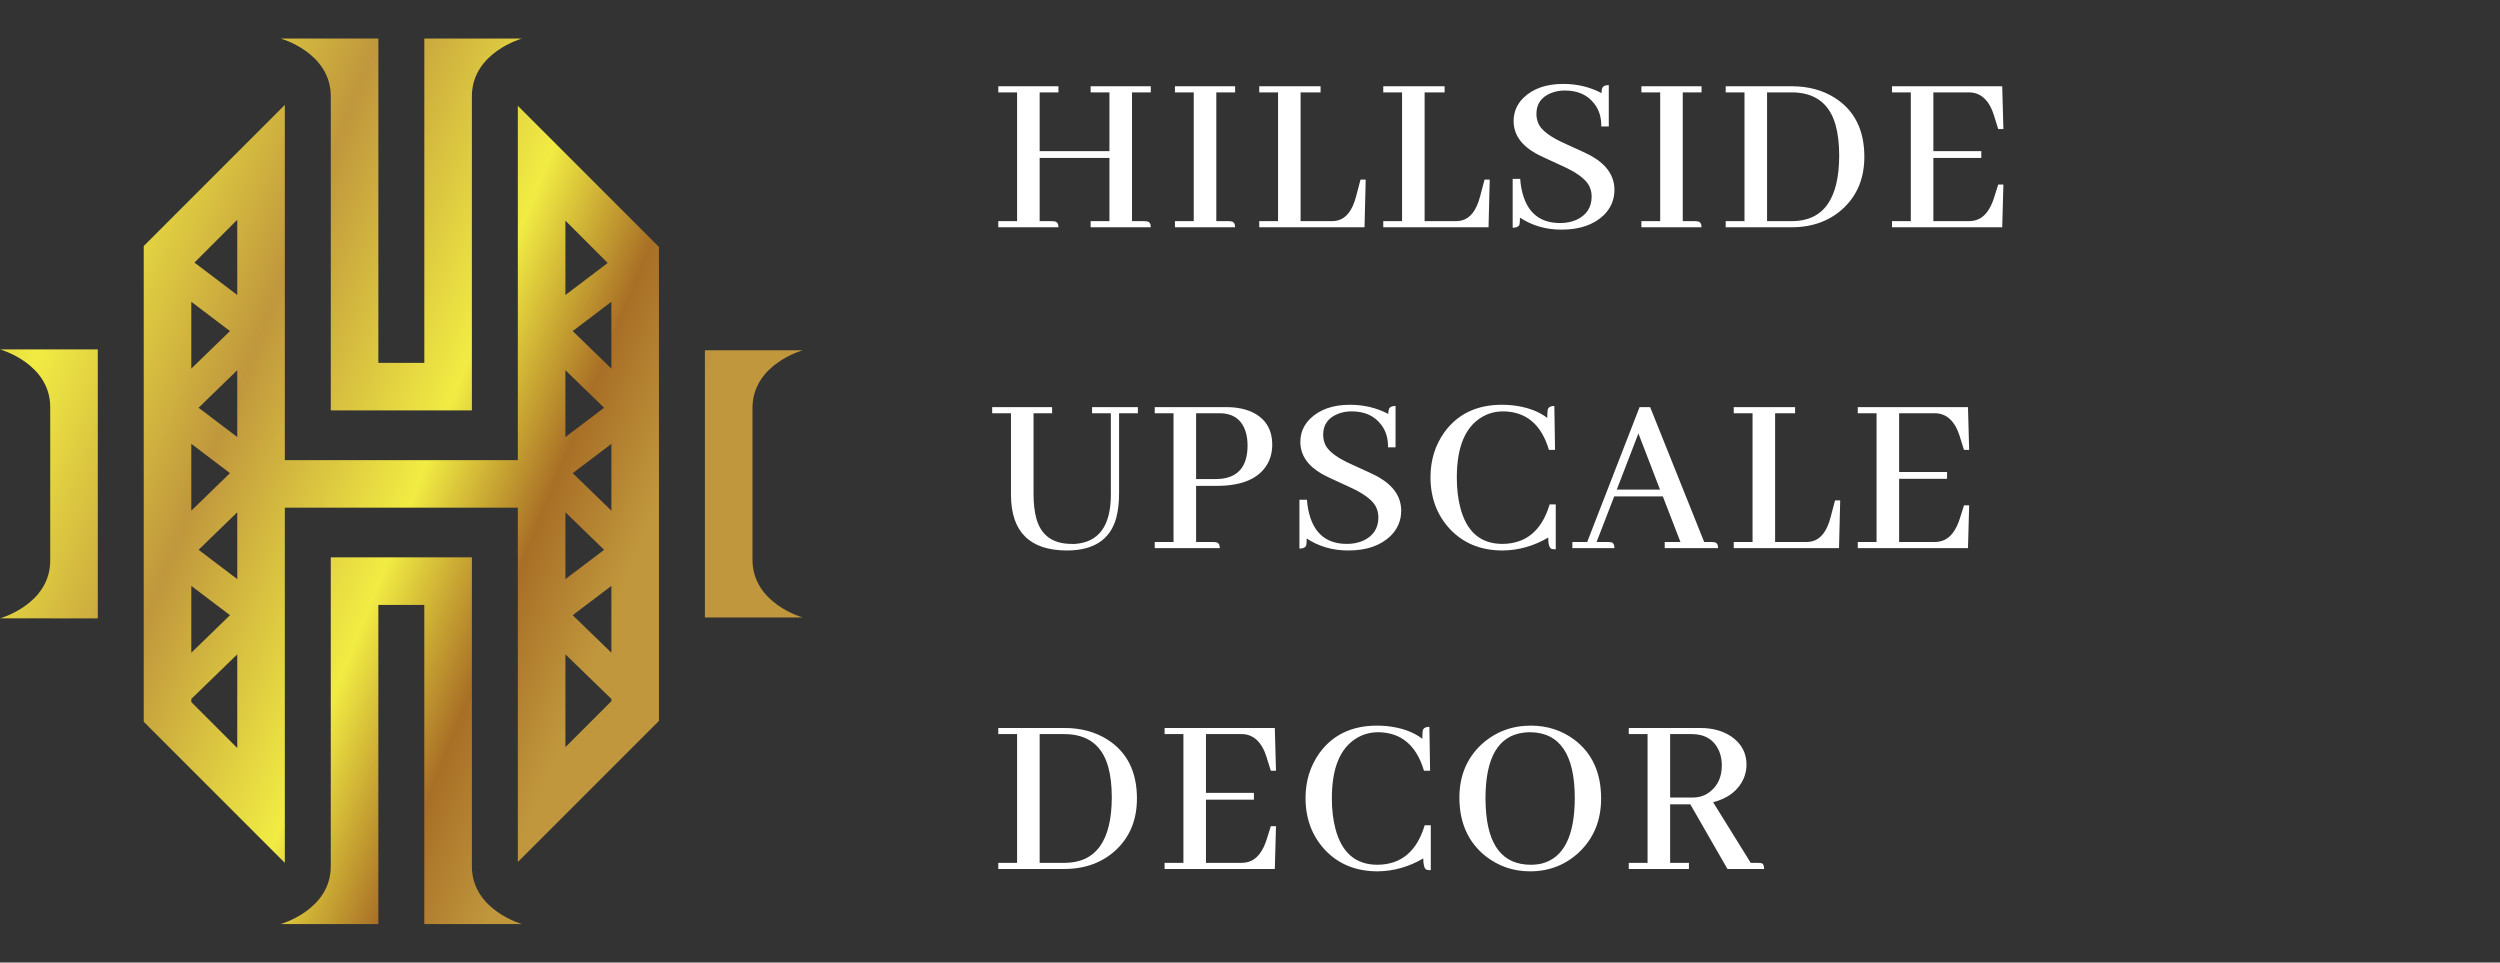
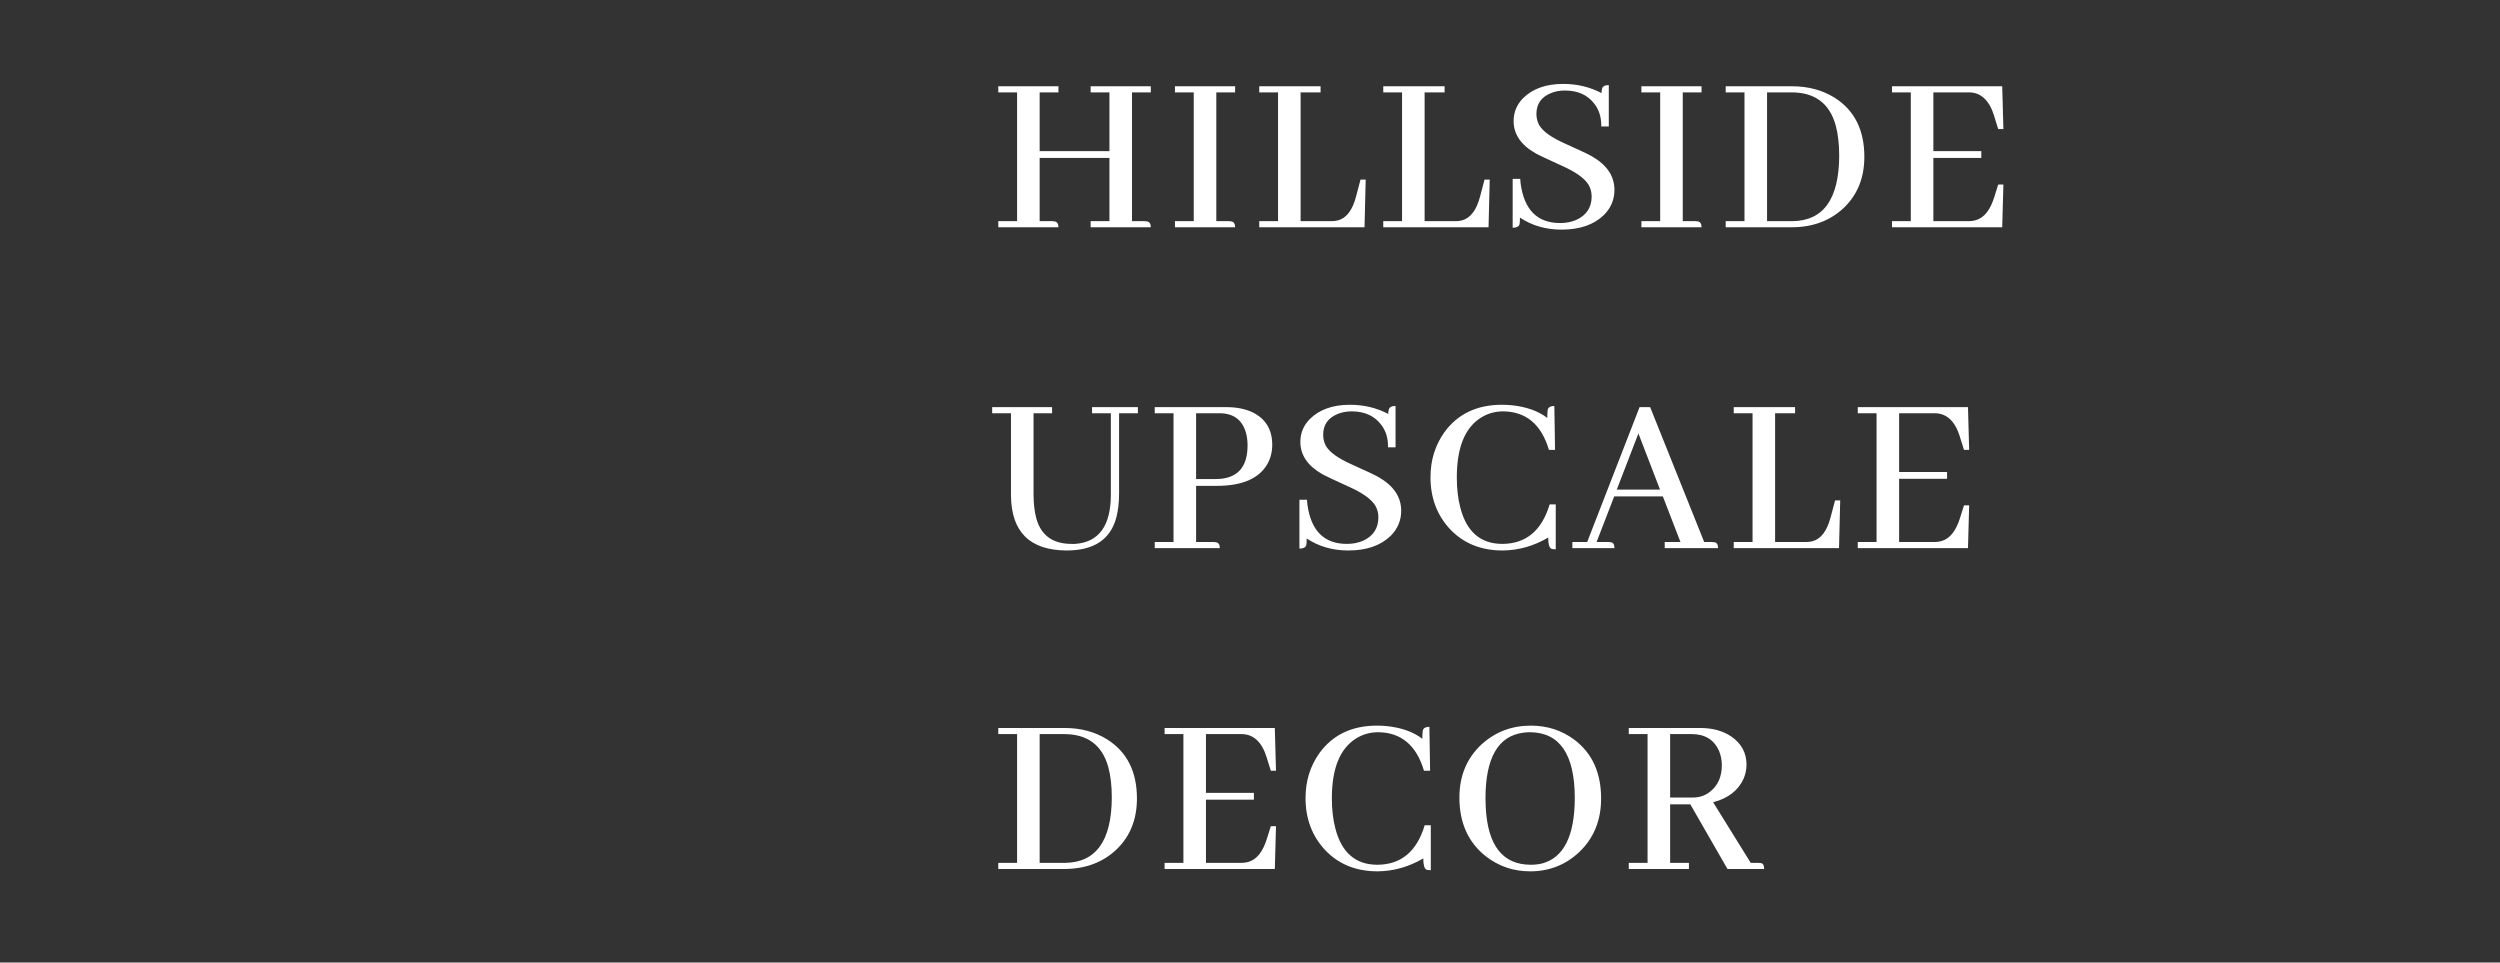
<svg xmlns="http://www.w3.org/2000/svg" width="187" height="72" viewBox="0 0 187 72" fill="none">
  <rect x="0" y="0" width="187" height="72" fill="#333333" stroke="none" />
-   <path d="M38.734 34.416H21.305V7.847L10.751 18.402V53.988L21.305 64.543V37.975H38.734V64.477L49.289 53.922V18.469L38.734 7.914V34.416V34.416ZM17.203 24.764L14.31 27.571V22.573L17.203 24.764ZM17.747 27.692V32.691L14.854 30.499L17.747 27.692ZM17.203 35.39L14.31 38.197V33.199L17.203 35.39ZM14.854 41.125L17.747 38.319V43.317L14.854 41.125ZM17.203 46.016L14.31 48.823V43.825L17.203 46.016ZM17.747 22.065L14.546 19.641L17.747 16.44V22.065ZM14.31 52.515V52.279L17.747 48.945V55.952L14.31 52.515ZM45.731 43.825V48.824L42.837 46.016L45.731 43.825ZM42.293 43.318V38.319L45.187 41.126L42.293 43.318ZM42.838 35.391L45.732 33.199V38.198L42.838 35.391ZM45.187 30.5L42.293 32.691V27.692L45.187 30.5ZM42.838 24.765L45.732 22.573V27.572L42.838 24.765ZM42.293 55.886V48.944L45.731 52.28V52.448L42.293 55.886ZM45.457 19.67L42.293 22.066V16.506L45.457 19.67ZM20.987 2.881H28.302V27.141H31.739V2.884L31.737 2.881H39.051C39.051 2.881 35.348 3.909 35.297 7.137V30.7H24.743V7.202C24.743 3.921 20.987 2.881 20.987 2.881ZM3.756 26.134H7.315V46.255H3.756V46.253H0C0 46.253 3.756 45.212 3.756 41.932V30.455C3.756 27.175 0 26.134 0 26.134H3.756ZM39.05 69.12H31.736L31.738 69.117V45.248H28.301V69.12H20.986C20.986 69.12 24.742 68.078 24.742 64.799V41.689H35.297V64.864C35.347 68.092 39.05 69.12 39.05 69.12ZM56.285 30.522V41.865C56.285 45.145 60.041 46.186 60.041 46.186H56.285V46.188H52.726V26.201H60.041C60.041 26.201 56.285 27.242 56.285 30.522Z" fill="url(#paint0_linear_2848_3876)" />
  <path d="M79.172 17H74.672V16.543H76.078V6.91H74.672V6.453H79.172V6.91H77.766V11.305H82.986V6.91H81.58V6.453H86.08V6.91H84.674V16.543H85.623C85.682 16.543 85.74 16.549 85.799 16.561C85.986 16.596 86.08 16.742 86.08 17H81.58V16.543H82.986V11.815H77.766V16.543H78.715C78.773 16.543 78.832 16.549 78.891 16.561C79.078 16.596 79.172 16.742 79.172 17ZM92.386 17H87.886V16.543H89.292V6.91H87.886V6.453H92.386V6.91H90.98V16.543H91.929C91.987 16.543 92.046 16.549 92.105 16.561C92.292 16.596 92.386 16.742 92.386 17ZM102.066 17H94.191V16.543H95.598V6.91H94.191V6.453H98.779V6.91H97.285V16.543H99.588C99.752 16.543 99.91 16.525 100.062 16.49C100.707 16.326 101.164 15.729 101.434 14.697L101.767 13.432H102.154L102.066 17ZM111.343 17H103.468V16.543H104.874V6.91H103.468V6.453H108.056V6.91H106.561V16.543H108.864C109.028 16.543 109.186 16.525 109.339 16.49C109.983 16.326 110.44 15.729 110.71 14.697L111.044 13.432H111.431L111.343 17ZM120.76 14.205C120.76 14.932 120.496 15.559 119.969 16.086C119.219 16.812 118.164 17.176 116.805 17.176C115.633 17.176 114.596 16.877 113.693 16.279C113.693 16.514 113.681 16.684 113.658 16.789C113.599 16.953 113.43 17.035 113.148 17.035V13.379H113.711C113.722 13.496 113.734 13.619 113.746 13.748C114.015 15.705 115 16.684 116.699 16.684C117.133 16.684 117.531 16.607 117.894 16.455C118.668 16.104 119.055 15.518 119.055 14.697C119.055 14.393 118.984 14.111 118.844 13.854C118.562 13.361 117.9 12.881 116.857 12.412C115.721 11.896 115.053 11.58 114.853 11.463C113.764 10.842 113.219 10.039 113.219 9.055C113.219 8.387 113.459 7.812 113.939 7.332C114.654 6.629 115.65 6.277 116.928 6.277C117.971 6.277 118.926 6.506 119.793 6.963C119.793 6.846 119.805 6.746 119.828 6.664C119.863 6.465 120.033 6.365 120.338 6.365V9.459H119.775C119.787 8.791 119.617 8.229 119.265 7.771C118.762 7.104 118.023 6.77 117.051 6.77C116.676 6.77 116.33 6.834 116.014 6.963C115.287 7.256 114.924 7.777 114.924 8.527C114.924 8.809 114.988 9.078 115.117 9.336C115.387 9.816 116.037 10.285 117.068 10.742C118.217 11.258 118.885 11.574 119.072 11.691C120.197 12.336 120.76 13.174 120.76 14.205ZM127.276 17H122.776V16.543H124.182V6.91H122.776V6.453H127.276V6.91H125.87V16.543H126.819C126.878 16.543 126.936 16.549 126.995 16.561C127.182 16.596 127.276 16.742 127.276 17ZM129.082 6.453H134.039C135.258 6.453 136.324 6.74 137.238 7.314C138.715 8.252 139.453 9.723 139.453 11.727C139.453 13.273 138.955 14.533 137.959 15.506C136.928 16.502 135.609 17 134.004 17H129.082V16.543H130.488V6.91H129.082V6.453ZM134.004 6.91H132.176V16.543H134.039C136.383 16.531 137.56 14.902 137.572 11.656C137.572 10.777 137.484 10.016 137.308 9.371C136.851 7.73 135.75 6.91 134.004 6.91ZM149.854 9.652H149.467L149.186 8.756C149.186 8.732 149.18 8.709 149.169 8.686C148.805 7.502 148.173 6.91 147.27 6.91H144.616V11.305H148.202V11.815H144.616V16.543H147.27C147.446 16.543 147.616 16.52 147.78 16.473C148.413 16.297 148.882 15.705 149.186 14.697L149.467 13.801H149.854L149.766 17H141.522V16.543H142.928V6.91H141.522V6.453H149.766L149.854 9.652ZM74.215 30.91V30.453H78.697V30.91H77.309V36.957C77.309 37.66 77.379 38.27 77.519 38.785C77.871 40.051 78.75 40.684 80.156 40.684C80.238 40.684 80.326 40.684 80.42 40.684C82.201 40.555 83.092 39.324 83.092 36.992V30.91H81.686V30.453H85.113V30.91H83.707V36.887C83.707 37.59 83.637 38.205 83.496 38.732C83.051 40.361 81.814 41.176 79.787 41.176C77.033 41.164 75.644 39.793 75.621 37.062V30.91H74.215ZM91.208 30.91H89.468V35.832H90.962C91.079 35.832 91.202 35.826 91.331 35.815C92.655 35.674 93.317 34.842 93.317 33.318C93.317 33.002 93.282 32.703 93.212 32.422C92.942 31.414 92.274 30.91 91.208 30.91ZM91.243 41H86.374V40.543H87.78V30.91H86.374V30.453H91.718C92.468 30.453 93.112 30.576 93.651 30.822C94.659 31.303 95.163 32.117 95.163 33.266C95.163 33.793 95.046 34.268 94.811 34.69C94.19 35.791 92.925 36.342 91.015 36.342H89.468V40.543H90.786C90.845 40.543 90.903 40.549 90.962 40.56C91.149 40.596 91.243 40.742 91.243 41ZM104.809 38.205C104.809 38.932 104.545 39.559 104.017 40.086C103.267 40.812 102.213 41.176 100.853 41.176C99.682 41.176 98.644 40.877 97.742 40.279C97.742 40.514 97.73 40.684 97.707 40.789C97.648 40.953 97.478 41.035 97.197 41.035V37.379H97.76C97.771 37.496 97.783 37.619 97.795 37.748C98.064 39.705 99.049 40.684 100.748 40.684C101.182 40.684 101.58 40.607 101.943 40.455C102.717 40.103 103.103 39.518 103.103 38.697C103.103 38.393 103.033 38.111 102.892 37.853C102.611 37.361 101.949 36.881 100.906 36.412C99.769 35.897 99.102 35.58 98.902 35.463C97.812 34.842 97.267 34.039 97.267 33.055C97.267 32.387 97.508 31.812 97.988 31.332C98.703 30.629 99.699 30.277 100.976 30.277C102.019 30.277 102.975 30.506 103.842 30.963C103.842 30.846 103.853 30.746 103.877 30.664C103.912 30.465 104.082 30.365 104.387 30.365V33.459H103.824C103.836 32.791 103.666 32.228 103.314 31.771C102.81 31.104 102.072 30.77 101.1 30.77C100.725 30.77 100.379 30.834 100.062 30.963C99.336 31.256 98.973 31.777 98.973 32.527C98.973 32.809 99.037 33.078 99.166 33.336C99.436 33.816 100.086 34.285 101.117 34.742C102.266 35.258 102.934 35.574 103.121 35.691C104.246 36.336 104.809 37.174 104.809 38.205ZM115.807 40.209C114.729 40.842 113.593 41.164 112.397 41.176C110.768 41.176 109.45 40.637 108.442 39.559C107.481 38.516 107.001 37.227 107.001 35.691C107.001 34.426 107.347 33.307 108.038 32.334C109.034 30.963 110.47 30.277 112.345 30.277C112.591 30.277 112.837 30.289 113.083 30.312C114.184 30.43 115.069 30.746 115.737 31.262C115.737 30.98 115.749 30.77 115.772 30.629C115.831 30.453 115.995 30.365 116.265 30.365L116.317 33.652H115.86C115.298 31.754 114.161 30.793 112.45 30.77C111.841 30.77 111.29 30.922 110.798 31.227C109.579 31.977 108.97 33.471 108.97 35.709C108.97 36.553 109.057 37.309 109.233 37.977C109.702 39.781 110.751 40.684 112.38 40.684C114.149 40.672 115.327 39.688 115.913 37.73H116.37V41.088C116.229 41.088 116.124 41.076 116.054 41.053C115.89 40.982 115.807 40.701 115.807 40.209ZM128.512 41H124.521V40.543H125.699L124.381 37.133H120.742L119.424 40.543H120.32C120.379 40.543 120.437 40.549 120.496 40.56C120.672 40.584 120.76 40.73 120.76 41H117.613V40.543H118.721L122.64 30.453H123.431L127.474 40.543H128.055C128.113 40.543 128.172 40.549 128.23 40.56C128.418 40.584 128.512 40.73 128.512 41ZM124.17 36.623L122.553 32.422L120.935 36.623H124.17ZM137.559 41H129.684V40.543H131.091V30.91H129.684V30.453H134.272V30.91H132.778V40.543H135.081C135.245 40.543 135.403 40.525 135.555 40.49C136.2 40.326 136.657 39.728 136.927 38.697L137.261 37.432H137.647L137.559 41ZM147.293 33.652H146.906L146.625 32.756C146.625 32.732 146.619 32.709 146.607 32.685C146.244 31.502 145.611 30.91 144.709 30.91H142.054V35.305H145.64V35.815H142.054V40.543H144.709C144.885 40.543 145.054 40.52 145.219 40.473C145.851 40.297 146.32 39.705 146.625 38.697L146.906 37.801H147.293L147.205 41H138.961V40.543H140.367V30.91H138.961V30.453H147.205L147.293 33.652ZM74.672 54.453H79.629C80.848 54.453 81.914 54.74 82.828 55.315C84.305 56.252 85.043 57.723 85.043 59.727C85.043 61.273 84.545 62.533 83.549 63.506C82.518 64.502 81.199 65 79.594 65H74.672V64.543H76.078V54.91H74.672V54.453ZM79.594 54.91H77.766V64.543H79.629C81.973 64.531 83.15 62.902 83.162 59.656C83.162 58.777 83.074 58.016 82.898 57.371C82.441 55.73 81.34 54.91 79.594 54.91ZM95.444 57.652H95.058L94.776 56.756C94.776 56.732 94.77 56.709 94.759 56.685C94.395 55.502 93.763 54.91 92.86 54.91H90.206V59.305H93.792V59.815H90.206V64.543H92.86C93.036 64.543 93.206 64.519 93.37 64.473C94.003 64.297 94.472 63.705 94.776 62.697L95.058 61.801H95.444L95.356 65H87.112V64.543H88.519V54.91H87.112V54.453H95.356L95.444 57.652ZM106.461 64.209C105.383 64.842 104.246 65.164 103.051 65.176C101.422 65.176 100.103 64.637 99.096 63.559C98.135 62.516 97.654 61.227 97.654 59.691C97.654 58.426 98 57.307 98.691 56.334C99.687 54.963 101.123 54.277 102.998 54.277C103.244 54.277 103.49 54.289 103.736 54.312C104.838 54.43 105.723 54.746 106.391 55.262C106.391 54.98 106.402 54.77 106.426 54.629C106.484 54.453 106.648 54.365 106.918 54.365L106.971 57.652H106.514C105.951 55.754 104.814 54.793 103.103 54.77C102.494 54.77 101.943 54.922 101.451 55.227C100.232 55.977 99.623 57.471 99.623 59.709C99.623 60.553 99.711 61.309 99.887 61.977C100.355 63.781 101.404 64.684 103.033 64.684C104.803 64.672 105.98 63.688 106.566 61.73H107.023V65.088C106.883 65.088 106.777 65.076 106.707 65.053C106.543 64.982 106.461 64.701 106.461 64.209ZM114.507 54.277C115.725 54.277 116.804 54.623 117.741 55.315C119.089 56.322 119.763 57.793 119.763 59.727C119.763 61.367 119.212 62.709 118.11 63.752C117.091 64.701 115.872 65.176 114.454 65.176C113.2 65.176 112.087 64.795 111.114 64.033C109.813 62.99 109.163 61.531 109.163 59.656C109.163 58.039 109.714 56.715 110.815 55.684C111.847 54.746 113.077 54.277 114.507 54.277ZM114.507 64.684C114.788 64.684 115.057 64.654 115.315 64.596C116.968 64.174 117.794 62.527 117.794 59.656C117.782 56.422 116.669 54.793 114.454 54.77C114.29 54.77 114.12 54.781 113.944 54.805C112.057 55.051 111.114 56.691 111.114 59.727C111.114 59.938 111.12 60.148 111.132 60.359C111.272 63.242 112.397 64.684 114.507 64.684ZM126.332 65H121.832V64.543H123.238V54.91H121.832V54.453H127.176C128.09 54.453 128.863 54.664 129.496 55.086C130.258 55.613 130.639 56.316 130.639 57.195C130.639 57.547 130.568 57.893 130.428 58.232C130.029 59.123 129.267 59.715 128.142 60.008L130.955 64.543H131.535C131.605 64.543 131.67 64.549 131.728 64.561C131.881 64.584 131.957 64.731 131.957 65H129.215L126.437 60.166H124.926V64.543H126.332V65ZM126.543 54.91H124.926V59.656H126.613C127.117 59.656 127.551 59.51 127.914 59.217C128.5 58.76 128.793 58.098 128.793 57.23C128.793 56.855 128.722 56.498 128.582 56.158C128.207 55.326 127.527 54.91 126.543 54.91Z" fill="white" />
  <defs>
    <linearGradient id="paint0_linear_2848_3876" x1="-3.589" y1="-30.241" x2="67.905" y2="-1.561" gradientUnits="userSpaceOnUse">
      <stop stop-color="#C0973D" />
      <stop offset="0.103" stop-color="#A86F26" />
      <stop offset="0.351" stop-color="#F1EC43" />
      <stop offset="0.545" stop-color="#C0973D" />
      <stop offset="0.741" stop-color="#F1EC43" />
      <stop offset="0.864" stop-color="#A86F26" />
      <stop offset="0.963" stop-color="#C0973D" />
      <stop offset="1" stop-color="#C0973D" />
    </linearGradient>
  </defs>
</svg>